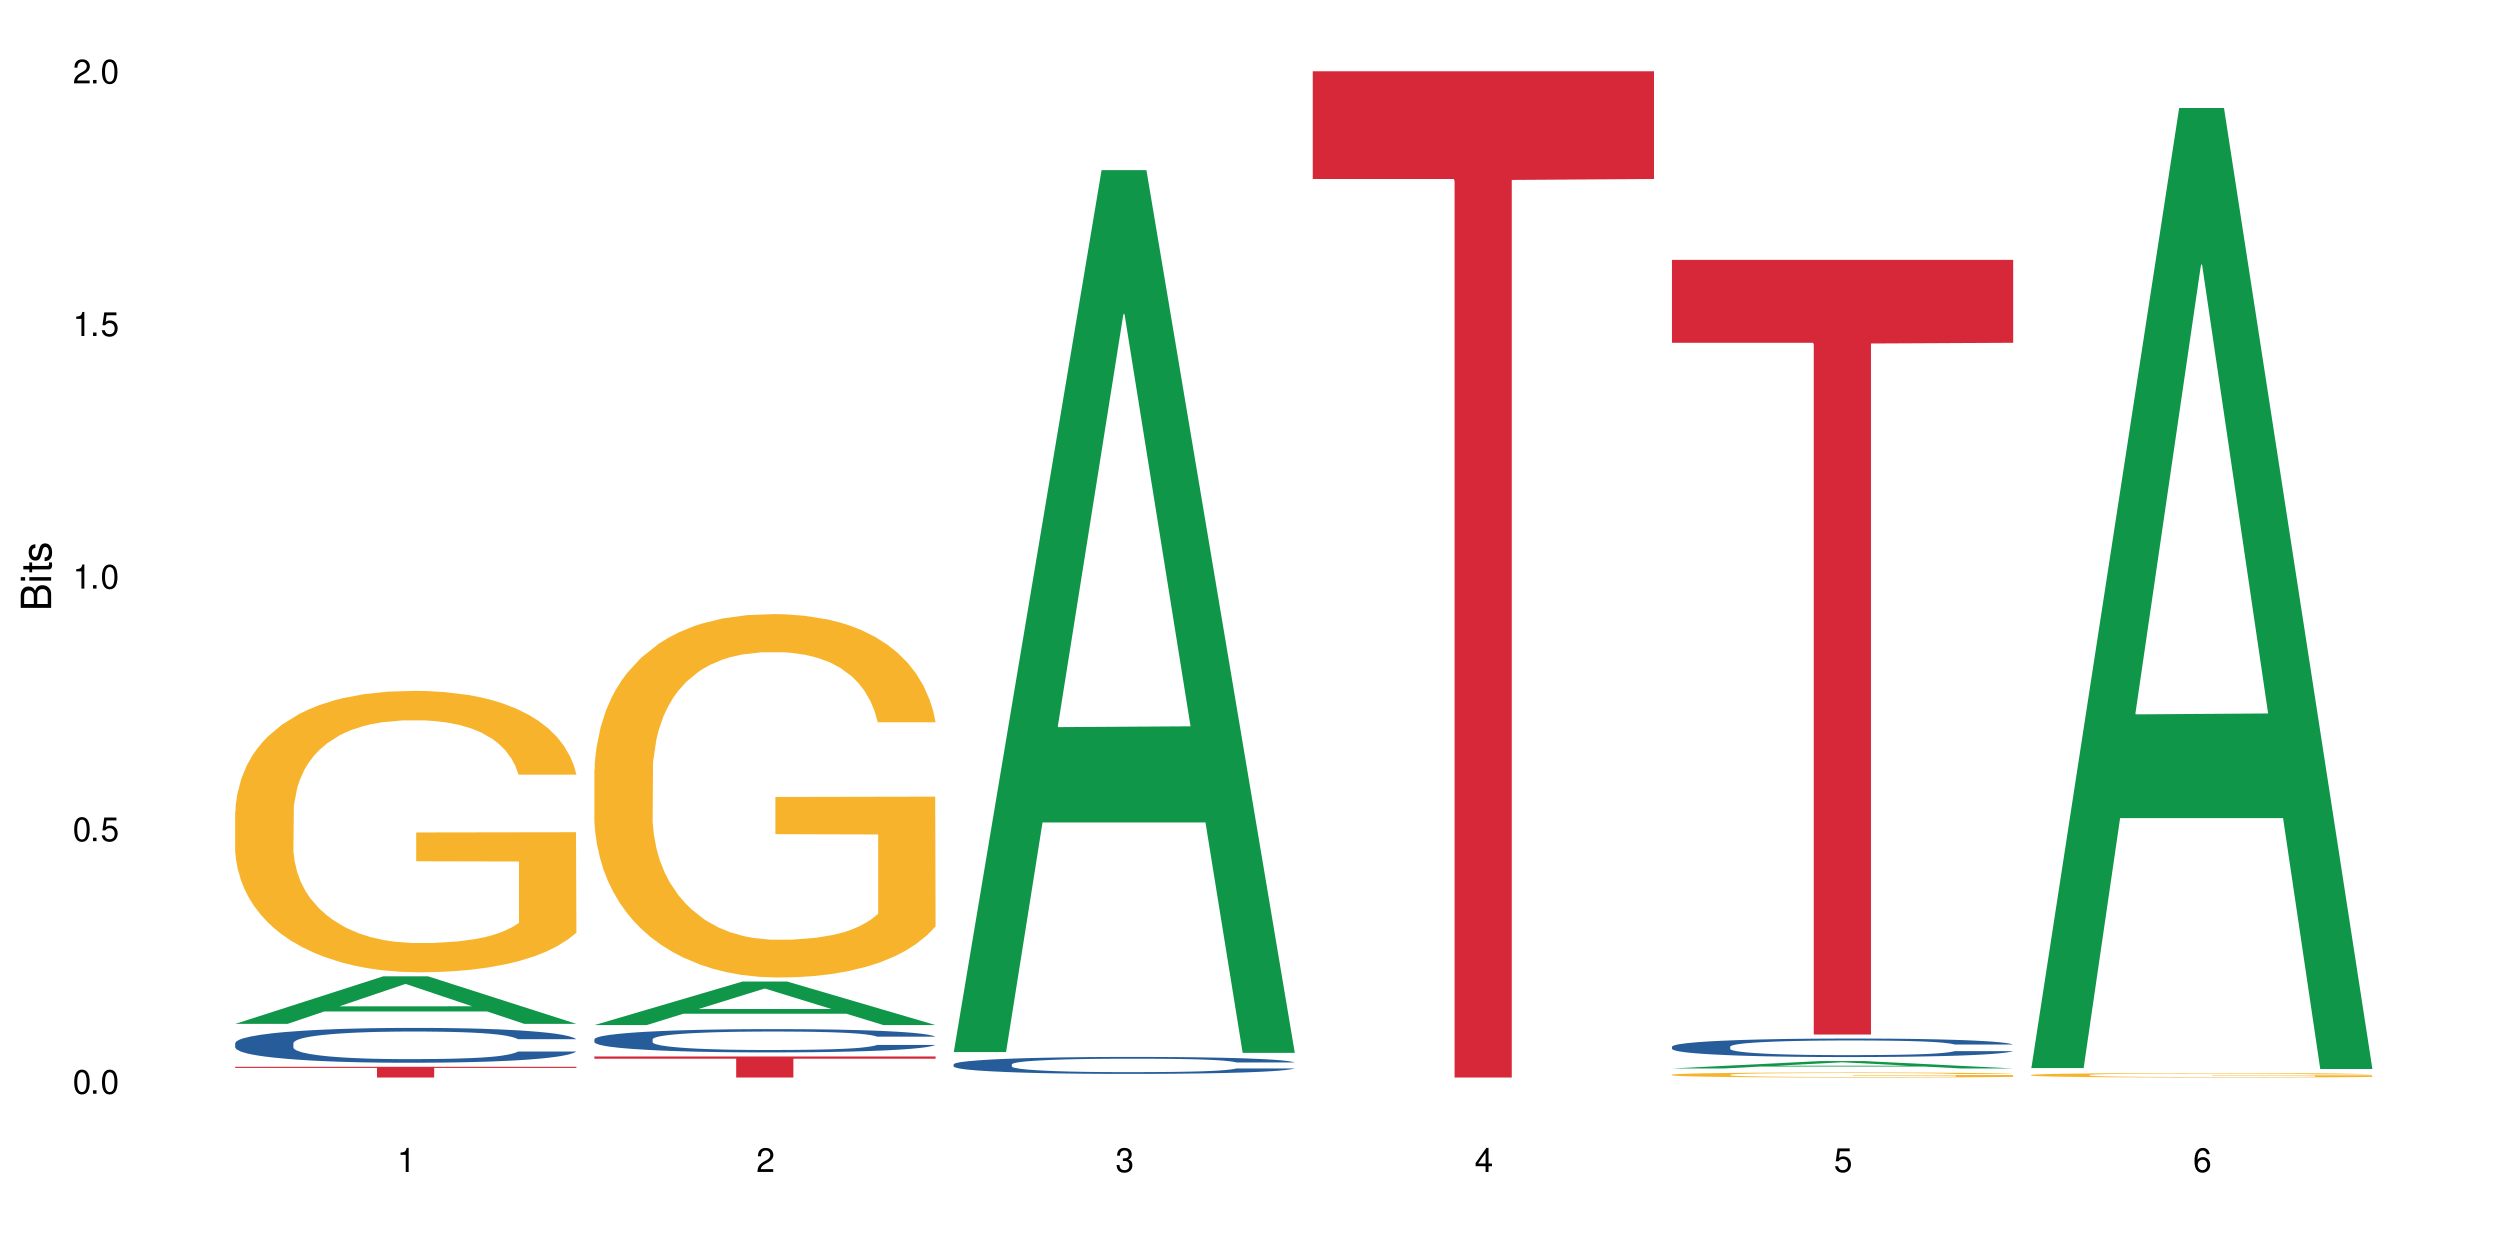
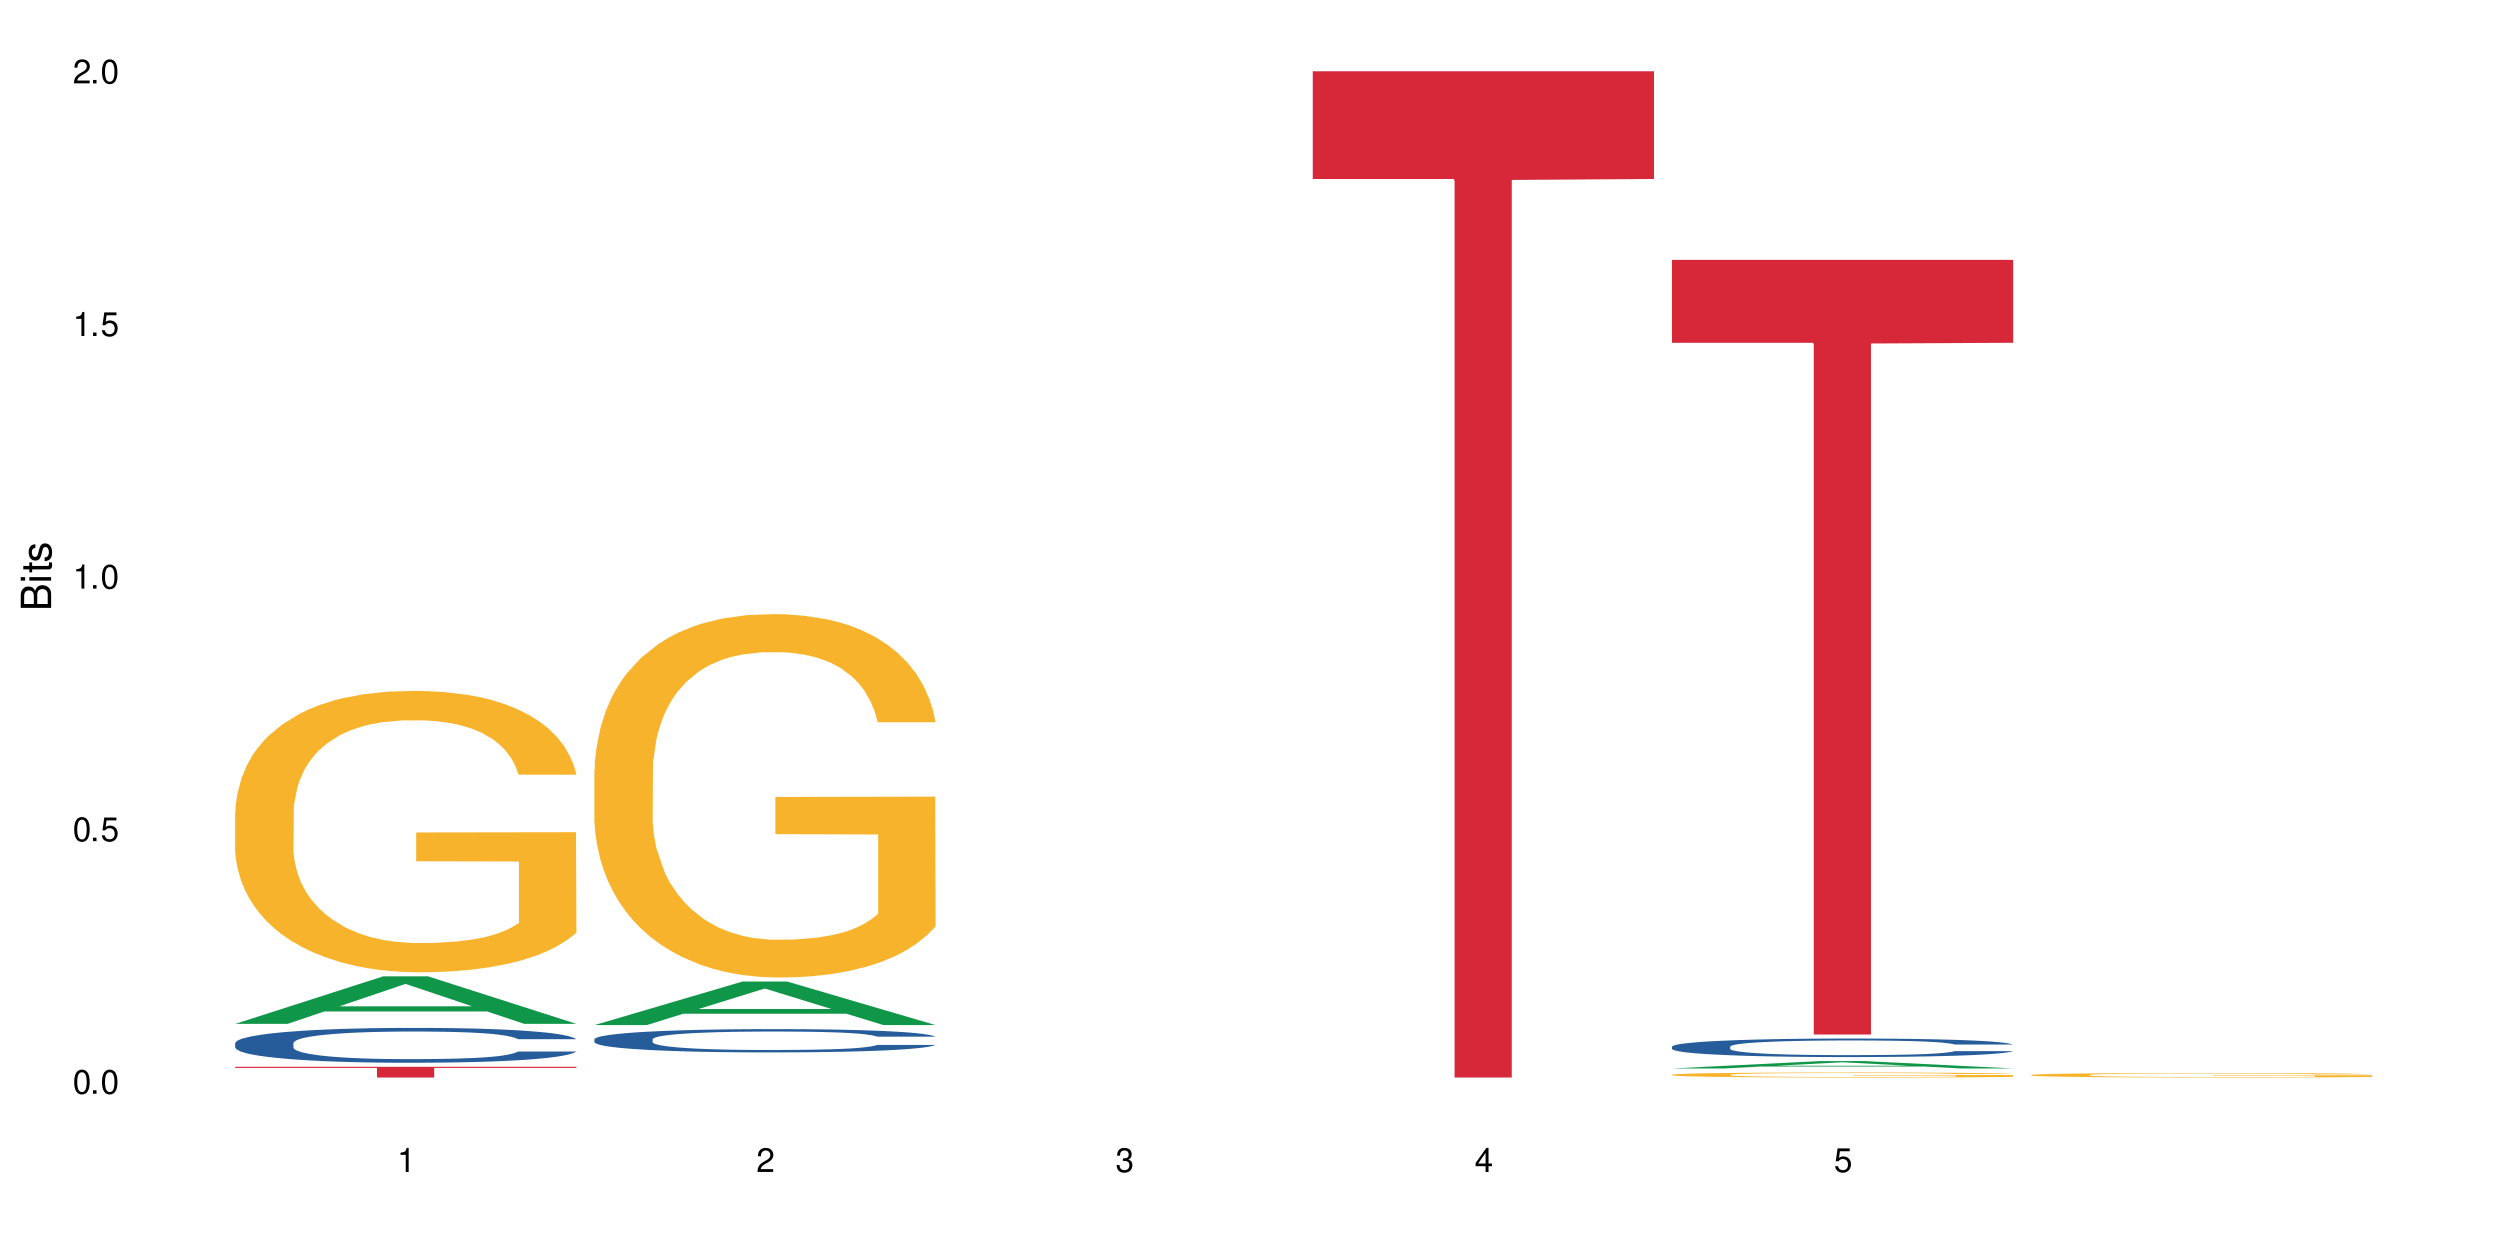
<svg xmlns="http://www.w3.org/2000/svg" xmlns:xlink="http://www.w3.org/1999/xlink" width="720" height="360" viewBox="0 0 720 360">
  <defs>
    <g>
      <g id="glyph-0-0">
</g>
      <g id="glyph-0-1">
        <path d="M 2.641 -6.938 C 2 -6.938 1.422 -6.656 1.078 -6.172 C 0.641 -5.562 0.406 -4.641 0.406 -3.359 C 0.406 -1.016 1.188 0.219 2.641 0.219 C 4.078 0.219 4.859 -1.016 4.859 -3.297 C 4.859 -4.641 4.656 -5.547 4.203 -6.172 C 3.844 -6.656 3.281 -6.938 2.641 -6.938 Z M 2.641 -6.188 C 3.547 -6.188 4 -5.25 4 -3.375 C 4 -1.406 3.562 -0.484 2.625 -0.484 C 1.734 -0.484 1.281 -1.438 1.281 -3.344 C 1.281 -5.25 1.734 -6.188 2.641 -6.188 Z M 2.641 -6.188 " />
      </g>
      <g id="glyph-0-2">
        <path d="M 1.828 -1 L 0.828 -1 L 0.828 0 L 1.828 0 Z M 1.828 -1 " />
      </g>
      <g id="glyph-0-3">
        <path d="M 4.562 -6.797 L 1.062 -6.797 L 0.547 -3.094 L 1.328 -3.094 C 1.719 -3.562 2.047 -3.734 2.578 -3.734 C 3.484 -3.734 4.062 -3.109 4.062 -2.094 C 4.062 -1.125 3.484 -0.531 2.578 -0.531 C 1.828 -0.531 1.375 -0.906 1.188 -1.672 L 0.328 -1.672 C 0.453 -1.109 0.547 -0.844 0.75 -0.594 C 1.125 -0.078 1.828 0.219 2.594 0.219 C 3.969 0.219 4.922 -0.781 4.922 -2.219 C 4.922 -3.562 4.031 -4.484 2.719 -4.484 C 2.25 -4.484 1.859 -4.359 1.469 -4.062 L 1.734 -5.969 L 4.562 -5.969 Z M 4.562 -6.797 " />
      </g>
      <g id="glyph-0-4">
        <path d="M 2.484 -4.938 L 2.484 0 L 3.328 0 L 3.328 -6.938 L 2.766 -6.938 C 2.469 -5.875 2.281 -5.734 0.984 -5.562 L 0.984 -4.938 Z M 2.484 -4.938 " />
      </g>
      <g id="glyph-0-5">
        <path d="M 4.859 -0.828 L 1.281 -0.828 C 1.359 -1.406 1.672 -1.781 2.5 -2.281 L 3.469 -2.828 C 4.406 -3.344 4.906 -4.062 4.906 -4.906 C 4.906 -5.484 4.672 -6.031 4.266 -6.406 C 3.859 -6.766 3.375 -6.938 2.719 -6.938 C 1.859 -6.938 1.219 -6.625 0.844 -6.031 C 0.609 -5.672 0.5 -5.234 0.484 -4.531 L 1.328 -4.531 C 1.359 -5.016 1.406 -5.281 1.531 -5.516 C 1.75 -5.938 2.188 -6.203 2.703 -6.203 C 3.469 -6.203 4.031 -5.641 4.031 -4.891 C 4.031 -4.344 3.719 -3.859 3.125 -3.516 L 2.234 -3 C 0.812 -2.172 0.406 -1.531 0.328 -0.016 L 4.859 -0.016 Z M 4.859 -0.828 " />
      </g>
      <g id="glyph-0-6">
        <path d="M 2.125 -3.188 L 2.578 -3.188 C 3.5 -3.188 3.984 -2.766 3.984 -1.922 C 3.984 -1.062 3.469 -0.531 2.594 -0.531 C 1.656 -0.531 1.203 -1 1.156 -2.016 L 0.312 -2.016 C 0.344 -1.453 0.438 -1.094 0.609 -0.781 C 0.953 -0.109 1.625 0.219 2.547 0.219 C 3.953 0.219 4.859 -0.625 4.859 -1.938 C 4.859 -2.828 4.516 -3.297 3.703 -3.594 C 4.344 -3.844 4.656 -4.328 4.656 -5.031 C 4.656 -6.219 3.875 -6.938 2.578 -6.938 C 1.203 -6.938 0.484 -6.172 0.453 -4.703 L 1.297 -4.703 C 1.312 -5.125 1.344 -5.359 1.453 -5.578 C 1.641 -5.969 2.062 -6.203 2.594 -6.203 C 3.344 -6.203 3.797 -5.75 3.797 -5 C 3.797 -4.516 3.609 -4.219 3.25 -4.047 C 3.016 -3.953 2.703 -3.922 2.125 -3.906 Z M 2.125 -3.188 " />
      </g>
      <g id="glyph-0-7">
        <path d="M 3.141 -1.672 L 3.141 0 L 3.984 0 L 3.984 -1.672 L 4.984 -1.672 L 4.984 -2.438 L 3.984 -2.438 L 3.984 -6.938 L 3.359 -6.938 L 0.266 -2.578 L 0.266 -1.672 Z M 3.141 -2.438 L 1 -2.438 L 3.141 -5.5 Z M 3.141 -2.438 " />
      </g>
      <g id="glyph-0-8">
-         <path d="M 4.781 -5.125 C 4.609 -6.266 3.891 -6.938 2.844 -6.938 C 2.094 -6.938 1.422 -6.578 1.031 -5.953 C 0.594 -5.266 0.406 -4.422 0.406 -3.172 C 0.406 -2 0.578 -1.25 0.984 -0.641 C 1.359 -0.078 1.953 0.219 2.703 0.219 C 3.984 0.219 4.922 -0.75 4.922 -2.094 C 4.922 -3.375 4.062 -4.281 2.844 -4.281 C 2.172 -4.281 1.641 -4.031 1.281 -3.516 C 1.281 -5.234 1.828 -6.188 2.797 -6.188 C 3.391 -6.188 3.797 -5.797 3.938 -5.125 Z M 2.734 -3.531 C 3.547 -3.531 4.062 -2.953 4.062 -2.031 C 4.062 -1.156 3.484 -0.531 2.703 -0.531 C 1.922 -0.531 1.328 -1.188 1.328 -2.078 C 1.328 -2.938 1.906 -3.531 2.734 -3.531 Z M 2.734 -3.531 " />
-       </g>
+         </g>
      <g id="glyph-1-0">
</g>
      <g id="glyph-1-1">
        <path d="M 0 -0.953 L 0 -4.891 C 0 -5.719 -0.234 -6.344 -0.734 -6.797 C -1.188 -7.234 -1.812 -7.469 -2.5 -7.469 C -3.547 -7.469 -4.188 -7 -4.625 -5.875 C -4.984 -6.688 -5.625 -7.094 -6.531 -7.094 C -7.172 -7.094 -7.734 -6.859 -8.141 -6.391 C -8.562 -5.922 -8.75 -5.344 -8.75 -4.5 L -8.75 -0.953 Z M -4.984 -2.062 L -7.766 -2.062 L -7.766 -4.219 C -7.766 -4.844 -7.688 -5.203 -7.453 -5.5 C -7.219 -5.812 -6.859 -5.969 -6.375 -5.969 C -5.891 -5.969 -5.531 -5.812 -5.297 -5.5 C -5.062 -5.203 -4.984 -4.844 -4.984 -4.219 Z M -0.984 -2.062 L -4 -2.062 L -4 -4.781 C -4 -5.766 -3.438 -6.359 -2.484 -6.359 C -1.547 -6.359 -0.984 -5.766 -0.984 -4.781 Z M -0.984 -2.062 " />
      </g>
      <g id="glyph-1-2">
        <path d="M -6.281 -1.797 L -6.281 -0.797 L 0 -0.797 L 0 -1.797 Z M -8.75 -1.797 L -8.75 -0.797 L -7.484 -0.797 L -7.484 -1.797 Z M -8.75 -1.797 " />
      </g>
      <g id="glyph-1-3">
        <path d="M -6.281 -3.047 L -6.281 -2.016 L -8.016 -2.016 L -8.016 -1.016 L -6.281 -1.016 L -6.281 -0.172 L -5.469 -0.172 L -5.469 -1.016 L -0.719 -1.016 C -0.078 -1.016 0.281 -1.453 0.281 -2.234 C 0.281 -2.5 0.25 -2.719 0.188 -3.047 L -0.641 -3.047 C -0.609 -2.906 -0.594 -2.766 -0.594 -2.562 C -0.594 -2.141 -0.719 -2.016 -1.156 -2.016 L -5.469 -2.016 L -5.469 -3.047 Z M -6.281 -3.047 " />
      </g>
      <g id="glyph-1-4">
        <path d="M -4.531 -5.25 C -5.766 -5.25 -6.469 -4.422 -6.469 -2.969 C -6.469 -1.516 -5.719 -0.562 -4.547 -0.562 C -3.562 -0.562 -3.094 -1.062 -2.734 -2.562 L -2.516 -3.484 C -2.344 -4.188 -2.094 -4.469 -1.641 -4.469 C -1.047 -4.469 -0.641 -3.875 -0.641 -3 C -0.641 -2.453 -0.797 -2 -1.062 -1.75 C -1.25 -1.594 -1.422 -1.531 -1.875 -1.469 L -1.875 -0.406 C -0.422 -0.453 0.281 -1.266 0.281 -2.922 C 0.281 -4.5 -0.5 -5.516 -1.719 -5.516 C -2.656 -5.516 -3.172 -4.984 -3.469 -3.734 L -3.703 -2.766 C -3.891 -1.953 -4.156 -1.609 -4.594 -1.609 C -5.188 -1.609 -5.547 -2.125 -5.547 -2.938 C -5.547 -3.75 -5.203 -4.172 -4.531 -4.203 Z M -4.531 -5.25 " />
      </g>
    </g>
  </defs>
  <rect x="-72" y="-36" width="864" height="432" fill="rgb(100%, 100%, 100%)" fill-opacity="1" />
  <path fill-rule="nonzero" fill="rgb(6.275%, 58.824%, 28.235%)" fill-opacity="1" d="M 67.73 294.867 L 67.836 294.852 L 110.359 281.184 L 123.273 281.184 L 166.008 294.879 L 150.992 294.879 L 140.281 291.305 L 93.352 291.305 L 82.852 294.867 L 67.73 294.867 L 97.863 289.824 L 135.977 289.812 L 116.973 283.422 L 116.766 283.406 L 116.555 283.445 L 97.758 289.812 L 97.863 289.824 Z M 67.73 294.867 " />
  <path fill-rule="nonzero" fill="rgb(14.51%, 36.078%, 60%)" fill-opacity="1" d="M 67.73 300.406 L 67.852 300.398 L 67.852 300.176 L 68.211 299.828 L 69.051 299.391 L 69.887 299.086 L 72.047 298.547 L 75.043 298.023 L 78.156 297.621 L 80.434 297.383 L 82.473 297.199 L 87.145 296.859 L 90.145 296.684 L 93.379 296.527 L 97.332 296.371 L 100.211 296.281 L 106.684 296.133 L 111.477 296.07 L 115.191 296.043 L 123.223 296.043 L 128.016 296.078 L 131.492 296.125 L 135.324 296.199 L 138.562 296.281 L 144.195 296.484 L 149.227 296.738 L 151.504 296.887 L 155.102 297.172 L 157.855 297.445 L 159.773 297.684 L 161.934 298.023 L 163.848 298.434 L 165.289 298.902 L 166.008 299.297 L 149.227 299.297 L 148.391 298.93 L 147.43 298.645 L 145.633 298.27 L 143.836 298.004 L 141.316 297.738 L 139.039 297.562 L 135.926 297.391 L 133.168 297.281 L 130.293 297.199 L 127.535 297.145 L 122.262 297.086 L 116.148 297.086 L 113.871 297.105 L 109.199 297.18 L 106.684 297.242 L 103.086 297.371 L 100.57 297.492 L 97.574 297.676 L 95.535 297.832 L 93.02 298.07 L 91.223 298.281 L 89.184 298.582 L 87.984 298.812 L 86.906 299.066 L 85.949 299.371 L 85.23 299.691 L 84.75 300.031 L 84.508 300.359 L 84.508 301.781 L 84.75 302.113 L 85.348 302.496 L 86.906 303.059 L 89.184 303.543 L 91.82 303.93 L 94.336 304.203 L 95.777 304.332 L 97.691 304.477 L 100.688 304.66 L 105.004 304.844 L 107.52 304.918 L 111.355 304.992 L 115.312 305.027 L 120.586 305.027 L 125.258 304.992 L 128.375 304.945 L 131.609 304.871 L 136.043 304.715 L 138.801 304.57 L 141.199 304.395 L 142.996 304.223 L 144.195 304.074 L 145.992 303.789 L 147.43 303.48 L 148.508 303.156 L 149.227 302.848 L 166.008 302.848 L 165.289 303.211 L 164.207 303.57 L 163.129 303.836 L 161.453 304.156 L 159.535 304.441 L 156.777 304.762 L 154.5 304.973 L 151.504 305.203 L 148.75 305.375 L 145.754 305.531 L 141.316 305.715 L 138.441 305.809 L 135.324 305.891 L 131.609 305.965 L 126.938 306.027 L 121.902 306.062 L 117.227 306.074 L 112.195 306.055 L 108.48 306.02 L 103.566 305.938 L 97.453 305.77 L 93.02 305.598 L 89.543 305.422 L 86.547 305.238 L 83.191 304.992 L 78.875 304.59 L 76.238 304.277 L 74.441 304.02 L 72.406 303.66 L 70.969 303.34 L 69.289 302.828 L 68.09 302.176 L 67.73 301.672 Z M 67.73 300.406 " />
  <path fill-rule="nonzero" fill="rgb(96.863%, 70.196%, 16.863%)" fill-opacity="1" d="M 67.73 233.68 L 67.852 233.605 L 67.852 232.125 L 68.332 228.797 L 69.527 224.207 L 71.086 220.43 L 72.766 217.469 L 73.844 215.914 L 75.641 213.695 L 77.199 212.066 L 81.152 208.734 L 86.188 205.625 L 88.945 204.293 L 92.059 203.035 L 96.496 201.629 L 98.531 201.113 L 104.766 199.926 L 111.836 199.188 L 119.625 198.965 L 123.223 199.039 L 128.133 199.336 L 134.848 200.148 L 138.68 200.891 L 141.676 201.629 L 144.793 202.594 L 148.629 204.074 L 152.223 205.848 L 155.102 207.625 L 157.977 209.848 L 160.375 212.215 L 162.41 214.805 L 164.207 217.914 L 165.289 220.504 L 166.008 223.098 L 149.348 223.098 L 148.391 220.504 L 147.309 218.508 L 145.512 216.062 L 143.715 214.289 L 141.918 212.883 L 138.562 210.957 L 135.684 209.773 L 132.09 208.734 L 128.613 208.07 L 124.66 207.625 L 122.262 207.477 L 115.91 207.477 L 110.156 207.996 L 106.801 208.586 L 104.406 209.18 L 101.047 210.289 L 99.012 211.18 L 97.812 211.77 L 94.219 214.066 L 91.82 216.137 L 90.504 217.543 L 88.824 219.766 L 87.625 221.766 L 86.309 224.727 L 85.59 226.945 L 84.629 231.98 L 84.508 245.305 L 84.871 248.117 L 85.59 251.152 L 86.547 253.816 L 87.984 256.629 L 89.422 258.773 L 91.941 261.66 L 94.098 263.586 L 95.777 264.844 L 99.012 266.844 L 100.328 267.508 L 103.445 268.844 L 106.684 269.879 L 110.637 270.766 L 113.633 271.211 L 118.426 271.582 L 124.539 271.582 L 131.73 271.137 L 136.285 270.543 L 139.398 269.953 L 141.438 269.434 L 143.953 268.621 L 145.754 267.879 L 147.43 267.066 L 149.469 265.809 L 149.469 248.117 L 119.863 248.043 L 119.863 239.75 L 165.887 239.676 L 166.008 268.621 L 163.488 270.617 L 160.375 272.543 L 157.379 274.023 L 154.262 275.281 L 149.828 276.688 L 146.23 277.578 L 140.719 278.613 L 135.684 279.277 L 130.41 279.723 L 125.738 279.945 L 120.223 280.02 L 115.312 279.871 L 110.039 279.426 L 105.844 278.836 L 102.008 278.094 L 98.172 277.133 L 93.379 275.578 L 90.262 274.32 L 87.027 272.766 L 83.789 270.914 L 80.914 268.918 L 78.996 267.363 L 77.078 265.586 L 75.043 263.363 L 73.125 260.848 L 71.688 258.555 L 70.367 255.961 L 69.41 253.52 L 68.449 250.188 L 67.969 247.523 L 67.73 245.23 Z M 67.73 233.68 " />
  <path fill-rule="nonzero" fill="rgb(83.922%, 15.686%, 22.353%)" fill-opacity="1" d="M 67.73 307.238 L 166.008 307.238 L 166.008 307.57 L 125.047 307.57 L 125.047 310.332 L 108.57 310.332 L 108.57 307.574 L 108.332 307.57 L 67.73 307.57 Z M 67.73 307.238 " />
  <path fill-rule="nonzero" fill="rgb(6.275%, 58.824%, 28.235%)" fill-opacity="1" d="M 171.18 295.215 L 171.285 295.203 L 213.809 282.691 L 226.723 282.691 L 269.453 295.227 L 254.441 295.227 L 243.73 291.953 L 196.797 291.953 L 186.297 295.215 L 171.18 295.215 L 201.312 290.602 L 239.426 290.59 L 220.422 284.742 L 220.211 284.73 L 220 284.766 L 201.207 290.59 L 201.312 290.602 Z M 171.18 295.215 " />
  <path fill-rule="nonzero" fill="rgb(14.51%, 36.078%, 60%)" fill-opacity="1" d="M 171.18 299.305 L 171.297 299.301 L 171.297 299.152 L 171.66 298.922 L 172.496 298.625 L 173.336 298.422 L 175.492 298.062 L 178.488 297.715 L 181.605 297.445 L 183.883 297.285 L 185.922 297.16 L 190.594 296.934 L 193.59 296.82 L 196.828 296.715 L 200.781 296.609 L 203.656 296.551 L 210.129 296.449 L 214.922 296.406 L 218.641 296.391 L 226.668 296.391 L 231.461 296.414 L 234.938 296.445 L 238.773 296.492 L 242.008 296.551 L 247.641 296.684 L 252.676 296.855 L 254.953 296.953 L 258.547 297.145 L 261.305 297.328 L 263.223 297.488 L 265.379 297.715 L 267.297 297.988 L 268.734 298.301 L 269.453 298.566 L 252.676 298.566 L 251.836 298.32 L 250.879 298.129 L 249.082 297.879 L 247.281 297.699 L 244.766 297.523 L 242.488 297.406 L 239.371 297.289 L 236.617 297.219 L 233.738 297.16 L 230.984 297.125 L 225.711 297.09 L 219.598 297.09 L 217.32 297.102 L 212.645 297.148 L 210.129 297.191 L 206.535 297.277 L 204.016 297.359 L 201.02 297.48 L 198.984 297.586 L 196.469 297.742 L 194.668 297.883 L 192.633 298.086 L 191.434 298.238 L 190.355 298.41 L 189.395 298.613 L 188.676 298.828 L 188.199 299.055 L 187.957 299.277 L 187.957 300.227 L 188.199 300.445 L 188.797 300.703 L 190.355 301.078 L 192.633 301.402 L 195.27 301.66 L 197.785 301.844 L 199.223 301.93 L 201.141 302.027 L 204.137 302.148 L 208.453 302.27 L 210.969 302.32 L 214.805 302.371 L 218.758 302.395 L 224.031 302.395 L 228.707 302.371 L 231.82 302.34 L 235.059 302.289 L 239.492 302.188 L 242.25 302.086 L 244.645 301.973 L 246.445 301.855 L 247.641 301.758 L 249.441 301.566 L 250.879 301.359 L 251.957 301.145 L 252.676 300.938 L 269.453 300.938 L 268.734 301.18 L 267.656 301.418 L 266.578 301.598 L 264.898 301.812 L 262.984 302 L 260.227 302.215 L 257.949 302.355 L 254.953 302.512 L 252.195 302.625 L 249.199 302.73 L 244.766 302.852 L 241.891 302.914 L 238.773 302.969 L 235.059 303.02 L 230.383 303.062 L 225.352 303.086 L 220.676 303.094 L 215.645 303.082 L 211.926 303.055 L 207.012 303 L 200.902 302.891 L 196.469 302.773 L 192.992 302.656 L 189.996 302.535 L 186.641 302.371 L 182.324 302.102 L 179.688 301.891 L 177.891 301.719 L 175.852 301.48 L 174.414 301.266 L 172.738 300.922 L 171.539 300.488 L 171.18 300.152 Z M 171.18 299.305 " />
-   <path fill-rule="nonzero" fill="rgb(96.863%, 70.196%, 16.863%)" fill-opacity="1" d="M 171.18 221.691 L 171.297 221.594 L 171.297 219.684 L 171.777 215.383 L 172.977 209.457 L 174.535 204.578 L 176.211 200.758 L 177.293 198.75 L 179.09 195.883 L 180.648 193.777 L 184.602 189.477 L 189.637 185.461 L 192.391 183.742 L 195.508 182.117 L 199.941 180.301 L 201.98 179.633 L 208.211 178.102 L 215.281 177.145 L 223.074 176.859 L 226.668 176.953 L 231.582 177.336 L 238.293 178.391 L 242.129 179.344 L 245.125 180.301 L 248.242 181.543 L 252.078 183.453 L 255.672 185.75 L 258.547 188.043 L 261.426 190.91 L 263.82 193.969 L 265.859 197.316 L 267.656 201.328 L 268.734 204.676 L 269.453 208.02 L 252.797 208.02 L 251.836 204.676 L 250.758 202.094 L 248.961 198.941 L 247.164 196.645 L 245.363 194.828 L 242.008 192.344 L 239.133 190.816 L 235.539 189.477 L 232.062 188.617 L 228.105 188.043 L 225.711 187.852 L 219.359 187.852 L 213.605 188.52 L 210.25 189.285 L 207.852 190.051 L 204.496 191.484 L 202.461 192.633 L 201.262 193.395 L 197.664 196.359 L 195.27 199.035 L 193.949 200.852 L 192.273 203.719 L 191.074 206.301 L 189.754 210.125 L 189.035 212.992 L 188.078 219.492 L 187.957 236.699 L 188.316 240.332 L 189.035 244.25 L 189.996 247.691 L 191.434 251.324 L 192.871 254.094 L 195.387 257.824 L 197.547 260.309 L 199.223 261.934 L 202.461 264.516 L 203.777 265.375 L 206.895 267.094 L 210.129 268.434 L 214.086 269.582 L 217.082 270.152 L 221.875 270.633 L 227.988 270.633 L 235.18 270.059 L 239.73 269.293 L 242.848 268.527 L 244.887 267.859 L 247.402 266.809 L 249.199 265.852 L 250.879 264.801 L 252.914 263.176 L 252.914 240.332 L 223.312 240.234 L 223.312 229.527 L 269.336 229.434 L 269.453 266.809 L 266.938 269.391 L 263.82 271.875 L 260.824 273.785 L 257.711 275.41 L 253.273 277.227 L 249.68 278.375 L 244.168 279.711 L 239.133 280.574 L 233.859 281.148 L 229.184 281.434 L 223.672 281.527 L 218.758 281.336 L 213.484 280.766 L 209.289 280 L 205.457 279.043 L 201.621 277.801 L 196.828 275.793 L 193.711 274.168 L 190.473 272.16 L 187.238 269.773 L 184.363 267.191 L 182.445 265.184 L 180.527 262.891 L 178.488 260.02 L 176.57 256.77 L 175.133 253.809 L 173.816 250.461 L 172.855 247.309 L 171.898 243.008 L 171.418 239.566 L 171.18 236.602 Z M 171.18 221.691 " />
-   <path fill-rule="nonzero" fill="rgb(83.922%, 15.686%, 22.353%)" fill-opacity="1" d="M 171.18 304.258 L 269.453 304.258 L 269.453 304.906 L 228.496 304.914 L 228.496 310.332 L 212.02 310.332 L 212.02 304.918 L 211.777 304.906 L 171.18 304.906 Z M 171.18 304.258 " />
-   <path fill-rule="nonzero" fill="rgb(6.275%, 58.824%, 28.235%)" fill-opacity="1" d="M 274.629 302.996 L 274.73 302.758 L 317.254 48.992 L 330.168 48.992 L 372.902 303.234 L 357.887 303.234 L 347.18 236.871 L 300.246 236.871 L 289.746 302.996 L 274.629 302.996 L 304.762 209.414 L 342.875 209.176 L 323.871 90.531 L 323.66 90.293 L 323.449 91.008 L 304.656 209.176 L 304.762 209.414 Z M 274.629 302.996 " />
-   <path fill-rule="nonzero" fill="rgb(14.51%, 36.078%, 60%)" fill-opacity="1" d="M 274.629 306.523 L 274.746 306.52 L 274.746 306.41 L 275.105 306.242 L 275.945 306.027 L 276.785 305.879 L 278.941 305.617 L 281.938 305.363 L 285.055 305.168 L 287.332 305.051 L 289.367 304.961 L 294.043 304.797 L 297.039 304.711 L 300.273 304.637 L 304.23 304.559 L 307.105 304.516 L 313.578 304.441 L 318.371 304.41 L 322.086 304.398 L 330.117 304.398 L 334.91 304.418 L 338.387 304.438 L 342.223 304.473 L 345.457 304.516 L 351.09 304.613 L 356.125 304.738 L 358.402 304.809 L 361.996 304.949 L 364.754 305.082 L 366.672 305.199 L 368.828 305.363 L 370.746 305.562 L 372.184 305.793 L 372.902 305.984 L 356.125 305.984 L 355.285 305.805 L 354.324 305.668 L 352.527 305.484 L 350.73 305.355 L 348.215 305.223 L 345.938 305.141 L 342.82 305.055 L 340.062 305 L 337.188 304.961 L 334.43 304.934 L 329.156 304.906 L 323.047 304.906 L 320.77 304.918 L 316.094 304.953 L 313.578 304.984 L 309.98 305.047 L 307.465 305.105 L 304.469 305.191 L 302.434 305.27 L 299.914 305.387 L 298.117 305.488 L 296.078 305.637 L 294.883 305.746 L 293.801 305.871 L 292.844 306.02 L 292.125 306.176 L 291.645 306.34 L 291.406 306.5 L 291.406 307.191 L 291.645 307.355 L 292.246 307.543 L 293.801 307.812 L 296.078 308.051 L 298.715 308.238 L 301.234 308.371 L 302.672 308.434 L 304.59 308.504 L 307.586 308.594 L 311.898 308.684 L 314.418 308.719 L 318.25 308.754 L 322.207 308.773 L 327.48 308.773 L 332.152 308.754 L 335.27 308.734 L 338.508 308.699 L 342.941 308.621 L 345.695 308.551 L 348.094 308.465 L 349.891 308.379 L 351.09 308.309 L 352.887 308.172 L 354.324 308.02 L 355.406 307.863 L 356.125 307.711 L 372.902 307.711 L 372.184 307.891 L 371.105 308.062 L 370.027 308.191 L 368.348 308.348 L 366.43 308.488 L 363.676 308.645 L 361.398 308.746 L 358.402 308.859 L 355.645 308.941 L 352.648 309.02 L 348.215 309.109 L 345.336 309.152 L 342.223 309.191 L 338.508 309.23 L 333.832 309.262 L 328.797 309.277 L 324.125 309.281 L 319.09 309.273 L 315.375 309.254 L 310.461 309.215 L 304.348 309.137 L 299.914 309.051 L 296.438 308.965 L 293.441 308.875 L 290.086 308.754 L 285.773 308.559 L 283.137 308.406 L 281.34 308.281 L 279.301 308.109 L 277.863 307.953 L 276.184 307.703 L 274.988 307.387 L 274.629 307.141 Z M 274.629 306.523 " />
+   <path fill-rule="nonzero" fill="rgb(96.863%, 70.196%, 16.863%)" fill-opacity="1" d="M 171.18 221.691 L 171.297 221.594 L 171.297 219.684 L 171.777 215.383 L 172.977 209.457 L 174.535 204.578 L 176.211 200.758 L 177.293 198.75 L 179.09 195.883 L 180.648 193.777 L 184.602 189.477 L 189.637 185.461 L 192.391 183.742 L 195.508 182.117 L 199.941 180.301 L 201.98 179.633 L 208.211 178.102 L 215.281 177.145 L 223.074 176.859 L 226.668 176.953 L 231.582 177.336 L 238.293 178.391 L 242.129 179.344 L 245.125 180.301 L 248.242 181.543 L 252.078 183.453 L 255.672 185.75 L 258.547 188.043 L 261.426 190.91 L 263.82 193.969 L 265.859 197.316 L 267.656 201.328 L 268.734 204.676 L 269.453 208.02 L 252.797 208.02 L 251.836 204.676 L 250.758 202.094 L 248.961 198.941 L 247.164 196.645 L 245.363 194.828 L 242.008 192.344 L 239.133 190.816 L 235.539 189.477 L 232.062 188.617 L 228.105 188.043 L 225.711 187.852 L 219.359 187.852 L 213.605 188.52 L 210.25 189.285 L 207.852 190.051 L 204.496 191.484 L 202.461 192.633 L 201.262 193.395 L 197.664 196.359 L 195.27 199.035 L 193.949 200.852 L 192.273 203.719 L 191.074 206.301 L 189.754 210.125 L 189.035 212.992 L 188.078 219.492 L 187.957 236.699 L 188.316 240.332 L 189.035 244.25 L 191.434 251.324 L 192.871 254.094 L 195.387 257.824 L 197.547 260.309 L 199.223 261.934 L 202.461 264.516 L 203.777 265.375 L 206.895 267.094 L 210.129 268.434 L 214.086 269.582 L 217.082 270.152 L 221.875 270.633 L 227.988 270.633 L 235.18 270.059 L 239.73 269.293 L 242.848 268.527 L 244.887 267.859 L 247.402 266.809 L 249.199 265.852 L 250.879 264.801 L 252.914 263.176 L 252.914 240.332 L 223.312 240.234 L 223.312 229.527 L 269.336 229.434 L 269.453 266.809 L 266.938 269.391 L 263.82 271.875 L 260.824 273.785 L 257.711 275.41 L 253.273 277.227 L 249.68 278.375 L 244.168 279.711 L 239.133 280.574 L 233.859 281.148 L 229.184 281.434 L 223.672 281.527 L 218.758 281.336 L 213.484 280.766 L 209.289 280 L 205.457 279.043 L 201.621 277.801 L 196.828 275.793 L 193.711 274.168 L 190.473 272.16 L 187.238 269.773 L 184.363 267.191 L 182.445 265.184 L 180.527 262.891 L 178.488 260.02 L 176.57 256.77 L 175.133 253.809 L 173.816 250.461 L 172.855 247.309 L 171.898 243.008 L 171.418 239.566 L 171.18 236.602 Z M 171.18 221.691 " />
  <path fill-rule="nonzero" fill="rgb(83.922%, 15.686%, 22.353%)" fill-opacity="1" d="M 378.074 20.527 L 476.352 20.527 L 476.352 51.547 L 435.391 51.82 L 435.391 310.332 L 418.914 310.332 L 418.914 52.094 L 418.676 51.547 L 378.074 51.547 Z M 378.074 20.527 " />
  <path fill-rule="nonzero" fill="rgb(6.275%, 58.824%, 28.235%)" fill-opacity="1" d="M 481.523 307.711 L 481.629 307.711 L 524.152 305.594 L 537.066 305.594 L 579.797 307.715 L 564.785 307.715 L 554.074 307.16 L 507.141 307.16 L 496.641 307.711 L 481.523 307.711 L 511.656 306.934 L 549.77 306.93 L 530.766 305.941 L 530.555 305.941 L 530.348 305.945 L 511.551 306.93 L 511.656 306.934 Z M 481.523 307.711 " />
  <path fill-rule="nonzero" fill="rgb(14.51%, 36.078%, 60%)" fill-opacity="1" d="M 481.523 301.422 L 481.645 301.418 L 481.645 301.301 L 482.004 301.117 L 482.84 300.883 L 483.68 300.723 L 485.836 300.434 L 488.832 300.156 L 491.949 299.941 L 494.227 299.816 L 496.266 299.719 L 500.938 299.539 L 503.934 299.445 L 507.172 299.363 L 511.125 299.281 L 514 299.23 L 520.473 299.152 L 525.27 299.121 L 528.984 299.105 L 537.012 299.105 L 541.809 299.125 L 545.281 299.148 L 549.117 299.188 L 552.352 299.23 L 557.984 299.34 L 563.02 299.477 L 565.297 299.551 L 568.891 299.703 L 571.648 299.852 L 573.566 299.977 L 575.723 300.156 L 577.641 300.375 L 579.078 300.625 L 579.797 300.832 L 563.02 300.832 L 562.18 300.637 L 561.223 300.488 L 559.426 300.289 L 557.625 300.148 L 555.109 300.004 L 552.832 299.914 L 549.715 299.82 L 546.961 299.762 L 544.082 299.719 L 541.328 299.688 L 536.055 299.66 L 529.941 299.66 L 527.664 299.668 L 522.992 299.707 L 520.473 299.742 L 516.879 299.812 L 514.363 299.875 L 511.367 299.973 L 509.328 300.055 L 506.812 300.18 L 505.012 300.293 L 502.977 300.453 L 501.777 300.574 L 500.699 300.711 L 499.738 300.871 L 499.02 301.043 L 498.543 301.223 L 498.301 301.398 L 498.301 302.152 L 498.543 302.328 L 499.141 302.531 L 500.699 302.828 L 502.977 303.086 L 505.613 303.293 L 508.129 303.438 L 509.566 303.508 L 511.484 303.586 L 514.48 303.684 L 518.797 303.777 L 521.312 303.816 L 525.148 303.855 L 529.102 303.875 L 534.375 303.875 L 539.051 303.855 L 542.168 303.832 L 545.402 303.793 L 549.836 303.711 L 552.594 303.633 L 554.988 303.539 L 556.789 303.449 L 557.984 303.371 L 559.785 303.219 L 561.223 303.055 L 562.301 302.883 L 563.02 302.719 L 579.797 302.719 L 579.078 302.914 L 578 303.102 L 576.922 303.242 L 575.246 303.414 L 573.328 303.566 L 570.57 303.734 L 568.293 303.848 L 565.297 303.969 L 562.539 304.062 L 559.543 304.145 L 555.109 304.242 L 552.234 304.289 L 549.117 304.336 L 545.402 304.375 L 540.727 304.406 L 535.695 304.426 L 531.02 304.434 L 525.988 304.422 L 522.27 304.402 L 517.359 304.359 L 511.246 304.27 L 506.812 304.18 L 503.336 304.086 L 500.34 303.988 L 496.984 303.855 L 492.668 303.645 L 490.031 303.477 L 488.234 303.34 L 486.195 303.152 L 484.758 302.98 L 483.082 302.707 L 481.883 302.363 L 481.523 302.094 Z M 481.523 301.422 " />
  <path fill-rule="nonzero" fill="rgb(96.863%, 70.196%, 16.863%)" fill-opacity="1" d="M 481.523 309.5 L 481.645 309.5 L 481.645 309.473 L 482.121 309.414 L 483.32 309.332 L 484.879 309.262 L 486.555 309.211 L 487.637 309.184 L 489.434 309.141 L 490.992 309.113 L 494.945 309.055 L 499.98 308.996 L 502.734 308.973 L 505.852 308.949 L 510.285 308.926 L 512.324 308.918 L 518.555 308.895 L 525.629 308.883 L 533.418 308.879 L 537.012 308.879 L 541.926 308.883 L 548.637 308.898 L 552.473 308.914 L 555.469 308.926 L 558.586 308.941 L 562.422 308.969 L 566.016 309 L 568.891 309.035 L 571.77 309.074 L 574.164 309.117 L 576.203 309.164 L 578 309.219 L 579.078 309.266 L 579.797 309.312 L 563.141 309.312 L 562.18 309.266 L 561.102 309.23 L 559.305 309.184 L 557.508 309.152 L 555.711 309.129 L 552.352 309.094 L 549.477 309.07 L 545.883 309.055 L 542.406 309.043 L 538.449 309.035 L 536.055 309.031 L 529.703 309.031 L 523.949 309.039 L 520.594 309.051 L 518.195 309.062 L 514.84 309.082 L 512.805 309.098 L 511.605 309.109 L 508.008 309.148 L 505.613 309.188 L 504.293 309.211 L 502.617 309.25 L 501.418 309.285 L 500.098 309.34 L 499.379 309.379 L 498.422 309.469 L 498.301 309.711 L 498.66 309.762 L 499.379 309.812 L 500.34 309.863 L 501.777 309.914 L 503.215 309.953 L 505.73 310.004 L 507.891 310.039 L 509.566 310.059 L 512.805 310.098 L 514.121 310.109 L 517.238 310.133 L 520.473 310.152 L 524.43 310.168 L 527.426 310.176 L 532.219 310.18 L 538.332 310.18 L 545.523 310.172 L 550.078 310.164 L 553.191 310.152 L 555.23 310.141 L 557.746 310.129 L 559.543 310.113 L 561.223 310.102 L 563.258 310.078 L 563.258 309.762 L 533.656 309.758 L 533.656 309.609 L 579.68 309.609 L 579.797 310.129 L 577.281 310.164 L 574.164 310.199 L 571.168 310.227 L 568.055 310.246 L 563.617 310.273 L 560.023 310.289 L 554.512 310.309 L 549.477 310.32 L 544.203 310.328 L 539.531 310.332 L 534.016 310.332 L 529.102 310.328 L 523.828 310.32 L 519.637 310.312 L 511.965 310.281 L 507.172 310.254 L 504.055 310.23 L 500.82 310.203 L 497.582 310.168 L 494.707 310.133 L 492.789 310.105 L 490.871 310.074 L 488.832 310.035 L 486.918 309.988 L 485.477 309.945 L 484.16 309.902 L 483.199 309.855 L 482.242 309.797 L 481.762 309.75 L 481.523 309.707 Z M 481.523 309.5 " />
  <path fill-rule="nonzero" fill="rgb(83.922%, 15.686%, 22.353%)" fill-opacity="1" d="M 481.523 74.84 L 579.797 74.84 L 579.797 98.719 L 538.84 98.93 L 538.84 297.941 L 522.363 297.941 L 522.363 99.141 L 522.121 98.719 L 481.523 98.719 Z M 481.523 74.84 " />
-   <path fill-rule="nonzero" fill="rgb(6.275%, 58.824%, 28.235%)" fill-opacity="1" d="M 584.973 307.605 L 585.074 307.344 L 627.598 31.109 L 640.512 31.109 L 683.246 307.863 L 668.23 307.863 L 657.523 235.621 L 610.59 235.621 L 600.09 307.605 L 584.973 307.605 L 615.105 205.738 L 653.219 205.477 L 634.215 76.324 L 634.004 76.066 L 633.793 76.844 L 615 205.477 L 615.105 205.738 Z M 584.973 307.605 " />
  <path fill-rule="nonzero" fill="rgb(96.863%, 70.196%, 16.863%)" fill-opacity="1" d="M 584.973 309.586 L 585.09 309.586 L 585.09 309.562 L 585.57 309.508 L 586.77 309.434 L 588.328 309.375 L 590.004 309.324 L 591.082 309.301 L 592.883 309.266 L 594.438 309.238 L 598.395 309.188 L 603.426 309.137 L 606.184 309.113 L 609.301 309.094 L 613.734 309.07 L 615.773 309.062 L 622.004 309.043 L 629.074 309.031 L 636.867 309.027 L 640.461 309.031 L 645.375 309.035 L 652.086 309.047 L 655.922 309.059 L 658.918 309.07 L 662.035 309.086 L 665.867 309.109 L 669.465 309.141 L 672.34 309.168 L 675.215 309.203 L 677.613 309.242 L 679.652 309.285 L 681.449 309.332 L 682.527 309.375 L 683.246 309.418 L 666.586 309.418 L 665.629 309.375 L 664.551 309.344 L 662.754 309.305 L 660.953 309.273 L 659.156 309.254 L 655.801 309.223 L 652.926 309.203 L 649.328 309.188 L 645.855 309.176 L 641.898 309.168 L 639.504 309.164 L 633.148 309.164 L 627.398 309.172 L 624.043 309.184 L 621.645 309.191 L 618.289 309.211 L 616.25 309.227 L 615.055 309.234 L 611.457 309.27 L 609.059 309.305 L 607.742 309.328 L 606.062 309.363 L 604.867 309.395 L 603.547 309.441 L 602.828 309.48 L 601.871 309.559 L 601.75 309.773 L 602.109 309.82 L 602.828 309.867 L 603.789 309.91 L 605.227 309.957 L 606.664 309.992 L 609.18 310.035 L 611.336 310.066 L 613.016 310.09 L 616.25 310.121 L 617.57 310.133 L 620.688 310.152 L 623.922 310.168 L 627.875 310.184 L 630.871 310.191 L 635.668 310.195 L 641.777 310.195 L 648.969 310.191 L 653.523 310.18 L 656.641 310.172 L 658.676 310.164 L 661.195 310.148 L 662.992 310.137 L 664.672 310.125 L 666.707 310.105 L 666.707 309.82 L 637.105 309.816 L 637.105 309.684 L 683.125 309.684 L 683.246 310.148 L 680.73 310.18 L 677.613 310.211 L 674.617 310.234 L 671.5 310.258 L 667.066 310.277 L 663.473 310.293 L 657.957 310.309 L 652.926 310.32 L 647.652 310.328 L 642.977 310.332 L 637.465 310.332 L 632.551 310.328 L 627.277 310.324 L 623.082 310.312 L 619.246 310.301 L 615.414 310.285 L 610.617 310.262 L 607.504 310.242 L 604.266 310.215 L 601.031 310.188 L 598.156 310.152 L 596.238 310.129 L 594.32 310.102 L 592.281 310.066 L 590.363 310.023 L 588.926 309.988 L 587.609 309.945 L 586.648 309.906 L 585.691 309.852 L 585.211 309.809 L 584.973 309.773 Z M 584.973 309.586 " />
  <g fill="rgb(0%, 0%, 0%)" fill-opacity="1">
    <use xlink:href="#glyph-0-1" x="20.965" y="314.993" />
    <use xlink:href="#glyph-0-2" x="25.965" y="314.993" />
    <use xlink:href="#glyph-0-1" x="28.965" y="314.993" />
  </g>
  <g fill="rgb(0%, 0%, 0%)" fill-opacity="1">
    <use xlink:href="#glyph-0-1" x="20.965" y="242.251" />
    <use xlink:href="#glyph-0-2" x="25.965" y="242.251" />
    <use xlink:href="#glyph-0-3" x="28.965" y="242.251" />
  </g>
  <g fill="rgb(0%, 0%, 0%)" fill-opacity="1">
    <use xlink:href="#glyph-0-4" x="20.965" y="169.509" />
    <use xlink:href="#glyph-0-2" x="25.965" y="169.509" />
    <use xlink:href="#glyph-0-1" x="28.965" y="169.509" />
  </g>
  <g fill="rgb(0%, 0%, 0%)" fill-opacity="1">
    <use xlink:href="#glyph-0-4" x="20.965" y="96.767" />
    <use xlink:href="#glyph-0-2" x="25.965" y="96.767" />
    <use xlink:href="#glyph-0-3" x="28.965" y="96.767" />
  </g>
  <g fill="rgb(0%, 0%, 0%)" fill-opacity="1">
    <use xlink:href="#glyph-0-5" x="20.965" y="24.024" />
    <use xlink:href="#glyph-0-2" x="25.965" y="24.024" />
    <use xlink:href="#glyph-0-1" x="28.965" y="24.024" />
  </g>
  <g fill="rgb(0%, 0%, 0%)" fill-opacity="1">
    <use xlink:href="#glyph-0-4" x="114.367" y="337.532" />
  </g>
  <g fill="rgb(0%, 0%, 0%)" fill-opacity="1">
    <use xlink:href="#glyph-0-5" x="217.816" y="337.532" />
  </g>
  <g fill="rgb(0%, 0%, 0%)" fill-opacity="1">
    <use xlink:href="#glyph-0-6" x="321.266" y="337.532" />
  </g>
  <g fill="rgb(0%, 0%, 0%)" fill-opacity="1">
    <use xlink:href="#glyph-0-7" x="424.711" y="337.532" />
  </g>
  <g fill="rgb(0%, 0%, 0%)" fill-opacity="1">
    <use xlink:href="#glyph-0-3" x="528.16" y="337.532" />
  </g>
  <g fill="rgb(0%, 0%, 0%)" fill-opacity="1">
    <use xlink:href="#glyph-0-8" x="631.609" y="337.532" />
  </g>
  <g fill="rgb(0%, 0%, 0%)" fill-opacity="1">
    <use xlink:href="#glyph-1-1" x="14.725" y="176.012" />
    <use xlink:href="#glyph-1-2" x="14.725" y="168.012" />
    <use xlink:href="#glyph-1-3" x="14.725" y="165.012" />
    <use xlink:href="#glyph-1-4" x="14.725" y="162.012" />
  </g>
</svg>